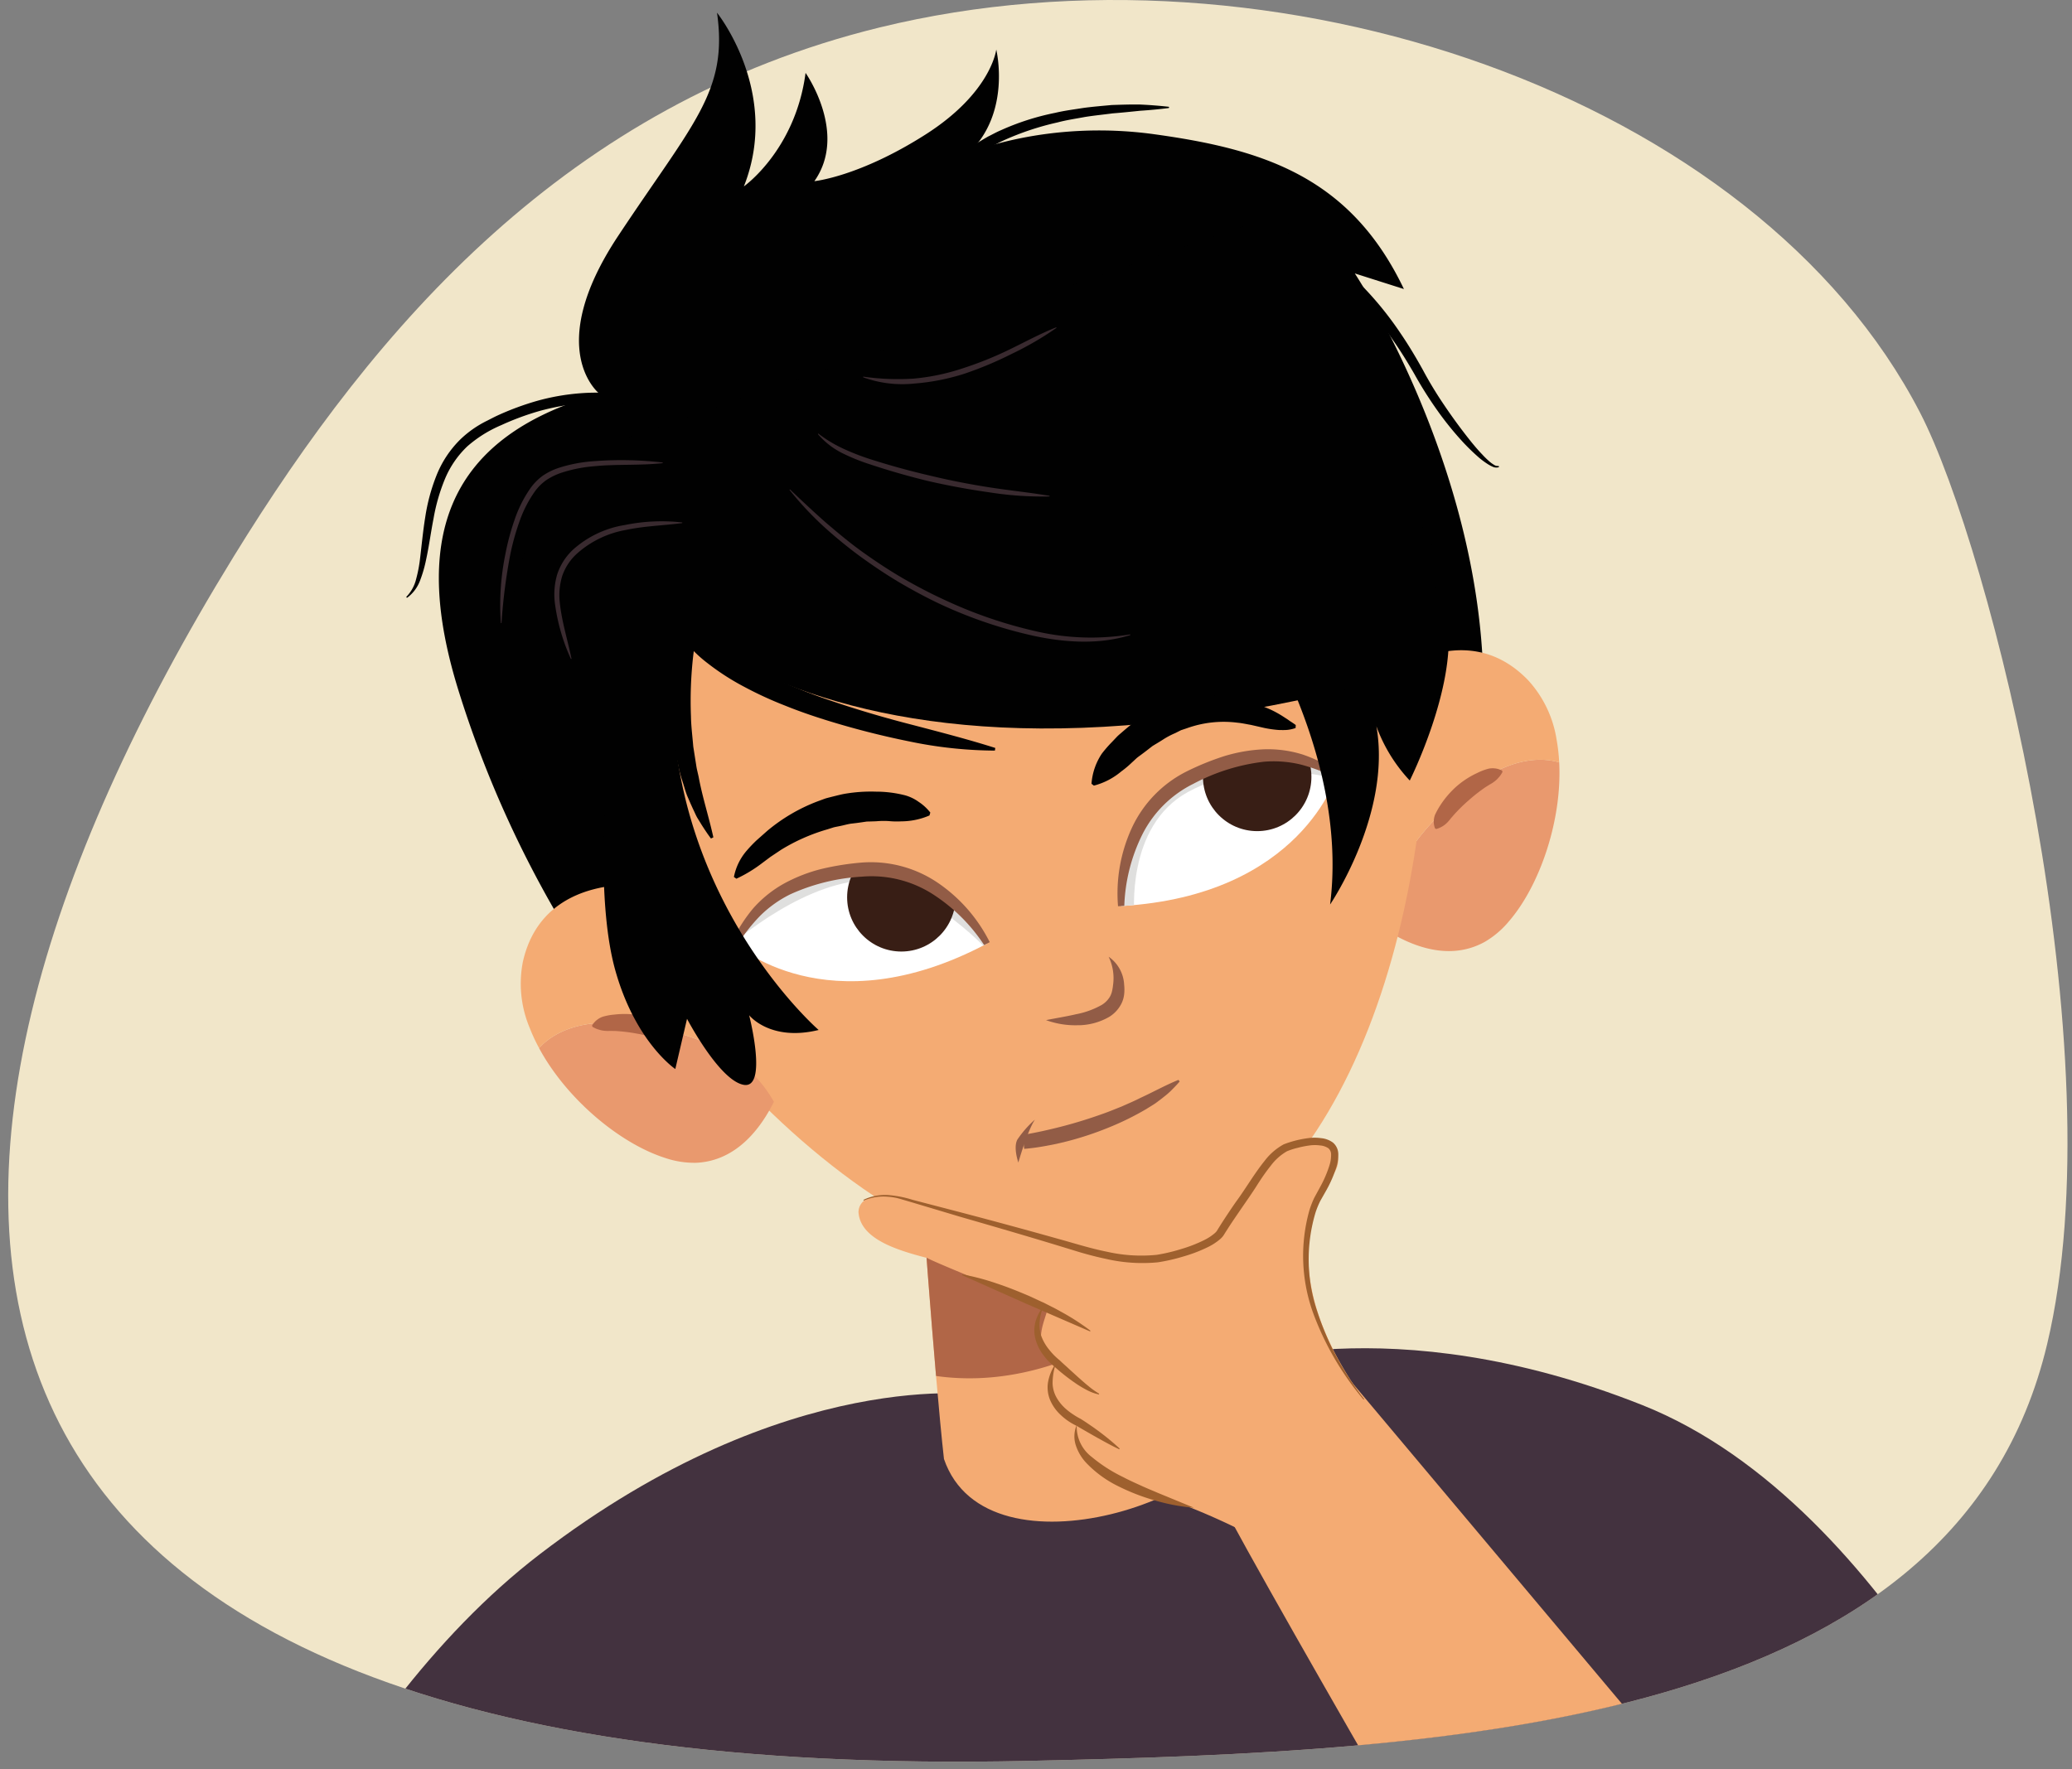
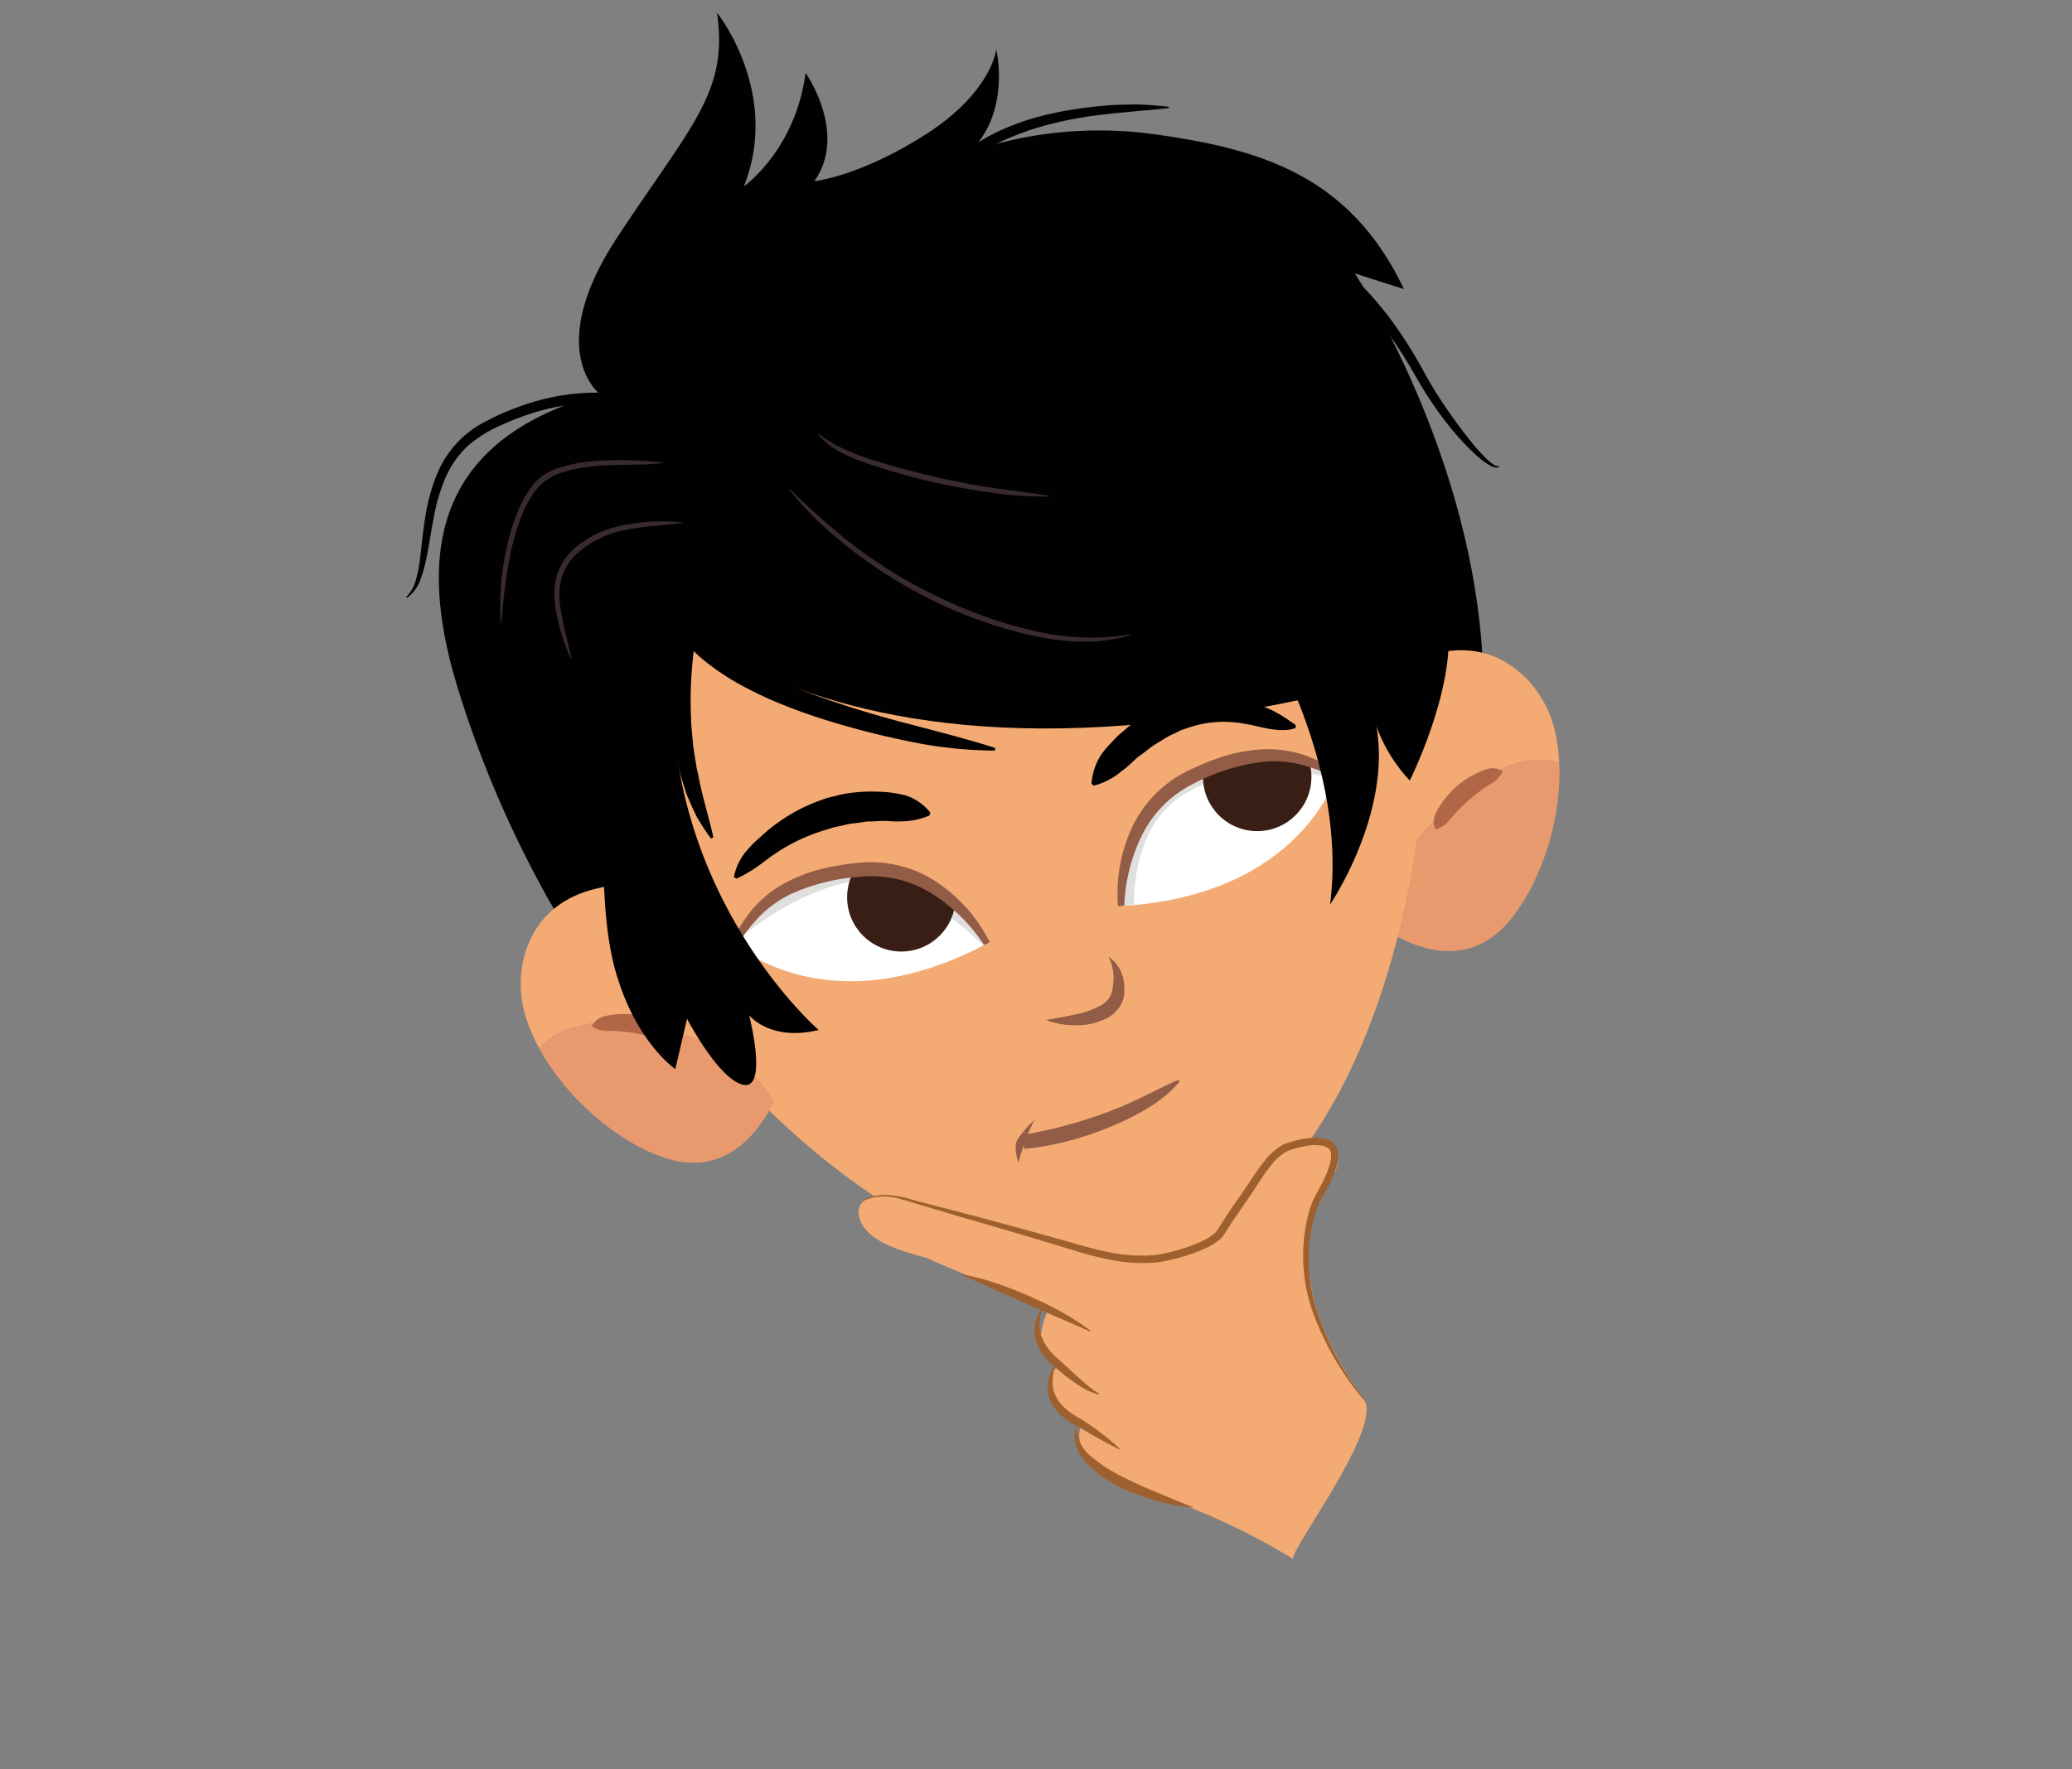
<svg xmlns="http://www.w3.org/2000/svg" width="357.138" height="305" viewBox="0 0 357.138 305">
  <rect x="0" y="0" width="357.138" height="305" fill="#808080" stroke="none" />
  <defs>
    <clipPath id="a">
-       <path d="M352.854,231.743c-15.674,65.846-101.4,70.234-175.727,71.859C-23.649,307.992-26.029,203.8,40.242,96.01c24.6-40,57.606-78.1,111.354-91.271,67.822-16.614,151.025,11.624,179.353,66.407C343.16,94.763,364.861,181.3,352.854,231.743Z" fill="none" />
-     </clipPath>
+       </clipPath>
    <clipPath id="b">
      <path d="M204.914,184.505s7.011,45.966,8.543,59.573-43.289,29.226-50.751,7.47c-1.637-14.532-4.272-51.851-4.272-51.851Z" fill="#f4ab73" />
    </clipPath>
    <clipPath id="c">
      <path d="M230.417,133.593s-6.069,20.793-37.17,22.62c0,0-.954-15.7,11.665-22.048S224.473,130.25,230.417,133.593Z" fill="none" />
    </clipPath>
    <clipPath id="d">
      <path d="M126.6,162.675s15.988,14.614,43.512.018c0,0-7.339-13.907-21.421-12.779S129.945,156.731,126.6,162.675Z" fill="none" />
    </clipPath>
  </defs>
  <g clip-path="url(#a)">
    <rect x="-7.614" y="-9.331" width="373.785" height="454.427" fill="#f1e6c9" />
-     <path d="M351.878,322.844s-25.063-63.2-68.8-80.59-72.487-6.345-72.487-6.345l-18.962,16.278-22.107-11.653s-33.63-5.41-76.458,27.411c-37.357,28.629-56.882,82.983-56.882,82.983s4.849,12.278,27.263,20.684,36.824,1.6,36.824,1.6l7.2-15.61,6.4-16.411s-2.794,72.046,3.747,135.727c0,0,36.433,5.7,99.16-1.36S306.3,461.105,306.3,461.105c-7.786-63.542-31.557-153.252-31.557-153.252l19.026,34.735s11.874,11.591,32.519-.273S351.878,322.844,351.878,322.844Z" fill="#43323f" />
    <path d="M204.914,184.505s7.011,45.966,8.543,59.573-43.289,29.226-50.751,7.47c-1.637-14.532-4.272-51.851-4.272-51.851Z" fill="#f4ab73" />
    <g clip-path="url(#b)">
      <path d="M209.906,174.323a8.866,8.866,0,0,0-6.093.051,6.047,6.047,0,0,0-3.922.964q-10.6,6.867-21.647,13.063a6.732,6.732,0,0,0-3.77-.449c-.772.116-1.539.247-2.306.376-1.59-1.057-44.861,35.472-37.319,34.043,21.776,24.424,55.38,19.032,80.861-12.541C220.5,203.893,214.932,174.169,209.906,174.323Z" fill="#b16647" />
    </g>
    <path d="M115.759,344.839a82.7,82.7,0,0,1,.8-10.716c.448-3.544,1.075-7.058,1.817-10.546s1.616-6.949,2.659-10.366c.5-1.713,1.072-3.409,1.663-5.1.314-.84.614-1.683.95-2.517l.487-1.224c.058-.182.074-.36-.032-.443-.008-.041-.1-.015-.147.076-.05.069-.085.225.061.194a.105.105,0,0,1-.164-.043.337.337,0,0,1-.013-.193.287.287,0,0,1,.345-.254c.338.105.4.484.4.717-.03.509-.089.911-.131,1.371l-.326,2.665c-.253,1.766-.509,3.53-.814,5.282-.577,3.511-1.265,6.991-2.007,10.461s-1.546,6.925-2.46,10.364C117.951,338.012,116.985,341.443,115.759,344.839Z" fill="#2d202b" />
    <path d="M272.665,368.483C266.254,356,220.659,278.6,209.312,256.756l22.206-20.195,83.19,99.03s33.814,38.819,9.272,52.871C292.421,406.531,272.665,368.483,272.665,368.483Z" fill="#f4ab73" />
  </g>
  <path d="M97.929,160.877a187.669,187.669,0,0,1-19.038-42.262C71.469,94.354,75.623,75.662,103.339,67.9c0,0-9.793-7.585,3.183-27.183s19-24.927,17.064-38.528c0,0,11.051,13.75,4.633,29.946,0,0,8.88-6.244,10.632-19.567,0,0,7.341,10.4,1.518,18.667,0,0,7.694-.747,19.117-8.016S171.717,8.54,171.717,8.54s2.662,10.858-4.764,17.868c0,0,13.43-5.828,31.989-3.265s33.76,7.211,43.041,26.692l-8.461-2.692s21.461,32.4,22.153,70.144C256.059,138.2,97.929,160.877,97.929,160.877Z" fill="#010101" />
  <path d="M251.414,137.417c-8.766,7.537-12.71,14.746-12.469,22.955,4.431,2.8,10.881,5.346,16.919,2.048a15.671,15.671,0,0,0,4.2-3.551c5.342-6.169,9.209-17.47,8.687-27.429C265.225,130.428,259.332,130.608,251.414,137.417Z" fill="#e9996e" />
  <path d="M103.713,87.669s-18.335,15-4.626,53.879,62.3,86.632,98.968,76.359c33.854-9.483,51.013-60.517,47.717-114.184-2.373-38.64-50.091-49.761-50.091-49.761Z" fill="#f4ab73" />
  <path d="M123.549,96.152s-1.174-1.272-10.331,18.745-6.234,42.749-6.234,42.749l-5.8,4.786s-10.053-19.124-12.62-34.994-.654-33.62,7.877-42.27S123.549,96.152,123.549,96.152Z" fill="#010101" />
  <path d="M263.411,117.294c-11.256-11.689-25.343.035-25.343.035l-4.657,38.684a33.393,33.393,0,0,0,5.534,4.359c-.241-8.209,3.7-15.418,12.469-22.955,7.918-6.809,13.811-6.989,17.332-5.977a30.553,30.553,0,0,0-.433-3.849A19.659,19.659,0,0,0,263.411,117.294Z" fill="#f4ab73" />
  <path d="M247.662,142.9a4.213,4.213,0,0,0,1.826-1.116,7.037,7.037,0,0,0,.585-.693l.592-.678a28.69,28.69,0,0,1,2.547-2.485,29.121,29.121,0,0,1,2.8-2.189l.758-.477a5.4,5.4,0,0,0,.763-.484,3.958,3.958,0,0,0,.718-.656,4.319,4.319,0,0,0,.677-.94l.007-.013a.263.263,0,0,0-.11-.355l-.007,0a3.535,3.535,0,0,0-2.241-.288,10.166,10.166,0,0,0-1.948.741,15.083,15.083,0,0,0-3.51,2.257,15.8,15.8,0,0,0-2.742,3.135,13.187,13.187,0,0,0-1.023,1.807,3.277,3.277,0,0,0-.04,2.268.274.274,0,0,0,.343.172Z" fill="#b16647" />
  <path d="M110.827,176.8c11.405,1.887,18.521,6,22.58,13.138-2.333,4.693-6.521,10.22-13.393,10.539a15.662,15.662,0,0,1-5.43-.855c-7.769-2.5-16.943-10.144-21.671-18.925C95.4,178,100.524,175.1,110.827,176.8Z" fill="#e9996e" />
  <path d="M90.122,165.838C93.668,150,111.8,152.7,111.8,152.7l24.075,30.636a33.422,33.422,0,0,1-2.463,6.6c-4.059-7.14-11.175-11.251-22.58-13.138-10.3-1.7-15.432,1.2-17.914,3.9a30.491,30.491,0,0,1-1.63-3.513A19.662,19.662,0,0,1,90.122,165.838Z" fill="#f4ab73" />
  <path d="M117.09,179.206a3.28,3.28,0,0,0-1.213-1.917,13.207,13.207,0,0,0-1.812-1.012,15.785,15.785,0,0,0-3.972-1.255,15.064,15.064,0,0,0-4.171-.1,10.142,10.142,0,0,0-2.05.378,3.532,3.532,0,0,0-1.765,1.41.262.262,0,0,0,.079.363l.006,0,.014.009a4.294,4.294,0,0,0,1.067.451,4,4,0,0,0,.954.188,5.592,5.592,0,0,0,.9.017l.895.013a29.38,29.38,0,0,1,3.528.416,28.846,28.846,0,0,1,3.468.8l.858.272a7.057,7.057,0,0,0,.86.289,4.236,4.236,0,0,0,2.14,0l.006,0A.274.274,0,0,0,117.09,179.206Z" fill="#b16647" />
  <path d="M230.417,133.593s-6.069,20.793-37.17,22.62c0,0-.954-15.7,11.665-22.048S224.473,130.25,230.417,133.593Z" fill="#fff" />
  <g clip-path="url(#c)">
    <path d="M195.538,157.918s-1.587-15.44,9.2-21.356c12.393-6.8,27.189-1.826,27.189-1.826l-.743-4.33-13.477-2.3-19.3,5.407L190,140.377l-2.1,14.832Z" fill="#dfdfde" />
    <circle cx="216.694" cy="133.951" r="9.346" fill="#381e15" />
  </g>
  <path d="M193.788,156.18a29.935,29.935,0,0,1,3.142-12.372,19.55,19.55,0,0,1,8.743-8.661,34.44,34.44,0,0,1,12.158-3.813,19.876,19.876,0,0,1,6.273.457,30.115,30.115,0,0,1,6.048,2.274l.531-.944a26.989,26.989,0,0,0-6.1-3.016,20.094,20.094,0,0,0-6.874-.91,27.365,27.365,0,0,0-6.8,1.206,46.415,46.415,0,0,0-6.315,2.574,20.545,20.545,0,0,0-9.566,9.9,27.007,27.007,0,0,0-2.32,13.372Z" fill="#925c46" />
  <path d="M126.6,162.675s15.988,14.614,43.512.018c0,0-7.339-13.907-21.421-12.779S129.945,156.731,126.6,162.675Z" fill="#fff" />
  <g clip-path="url(#d)">
    <path d="M123.854,164.736s11.081-10.513,22.442-12.625S170.5,164.082,170.5,164.082l5.846-2.314-12.193-13.891-21.451-.626L121.294,155.6Z" fill="#dfdfde" />
    <circle cx="155.359" cy="154.709" r="9.346" fill="#381e15" />
  </g>
  <path d="M170.593,162.44a27.014,27.014,0,0,0-8.929-10.222,20.556,20.556,0,0,0-13.316-3.488,46.466,46.466,0,0,0-6.733,1.082,27.36,27.36,0,0,0-6.435,2.5,20.074,20.074,0,0,0-5.4,4.349,26.987,26.987,0,0,0-3.649,5.747l.945.531a29.976,29.976,0,0,1,3.986-5.084,19.91,19.91,0,0,1,5.122-3.651,34.475,34.475,0,0,1,12.37-3.057,19.544,19.544,0,0,1,11.97,2.859,29.937,29.937,0,0,1,9.112,8.939Z" fill="#925c46" />
  <path d="M104.317,138.987s-1.351,17.279,1.739,28.308c3.476,12.408,10.343,17.018,10.343,17.018l2.02-8.66s5.563,10.645,9.772,11.384.934-12,.934-12,3.606,4.588,11.98,2.541c0,0-20.149-17.461-24.426-47.388a56.574,56.574,0,0,1,8.157-38.34l-14.125-5.97L94.376,107.969l-.833,24.96,3.658,13.06,7.116-7" fill="#010101" />
  <path d="M214.461,103.125s18.207,25.886,14.8,52.82c0,0,10.638-15.656,7.983-30.719a27.345,27.345,0,0,0,5.748,9.345S251,118.6,249.53,107.33c-.914-6.988-6.646-17.718-6.646-17.718" fill="#010101" />
  <path d="M104.222,94.653s28.341,50.2,133.776,22.728l11.14-18.962L217.443,37.955,105.7,76.315Z" fill="#010101" />
  <path d="M136.107,84.489a55.742,55.742,0,0,0,5.653,6.09,79,79,0,0,0,6.422,5.293c2.243,1.635,4.55,3.184,6.937,4.6,2.4,1.4,4.845,2.72,7.368,3.883a78.406,78.406,0,0,0,15.774,5.291c5.408,1.147,11.192,1.517,16.53-.144a.06.06,0,0,0-.028-.116,42.175,42.175,0,0,1-16.324-.573,77.545,77.545,0,0,1-15.544-5.344c-2.5-1.141-4.93-2.42-7.31-3.789-2.371-1.386-4.664-2.9-6.9-4.5s-4.336-3.373-6.428-5.157c-2.056-1.826-4.062-3.7-6.065-5.614a.06.06,0,0,0-.085,0A.061.061,0,0,0,136.107,84.489Z" fill="#392a2f" />
-   <path d="M148.8,65.058a19.7,19.7,0,0,0,8.776,1.071,37.7,37.7,0,0,0,8.717-1.717,62.391,62.391,0,0,0,8.161-3.432,53.934,53.934,0,0,0,7.621-4.434.06.06,0,0,0-.057-.1c-2.742,1.1-5.309,2.5-7.937,3.774A61.649,61.649,0,0,1,166,63.484a37.249,37.249,0,0,1-8.482,1.79,41.925,41.925,0,0,1-8.681-.331.061.061,0,0,0-.067.052A.062.062,0,0,0,148.8,65.058Z" fill="#392a2f" />
  <path d="M114.192,79.739a62.032,62.032,0,0,0-11.929-.216,25.058,25.058,0,0,0-5.938,1.138,11.058,11.058,0,0,0-2.78,1.364,9.468,9.468,0,0,0-2.174,2.232,21.674,21.674,0,0,0-2.7,5.427,42.249,42.249,0,0,0-1.551,5.8,43.8,43.8,0,0,0-.794,11.9.06.06,0,0,0,.119,0,96.579,96.579,0,0,1,1.5-11.738,41.464,41.464,0,0,1,1.57-5.667,20.8,20.8,0,0,1,2.621-5.169,8.524,8.524,0,0,1,1.971-1.994,10.839,10.839,0,0,1,2.534-1.265,24.225,24.225,0,0,1,5.7-1.16c3.91-.4,7.875-.1,11.849-.538a.06.06,0,0,0,.053-.066A.061.061,0,0,0,114.192,79.739Z" fill="#392a2f" />
  <path d="M117.548,90.072a31.6,31.6,0,0,0-9.84.447,17.454,17.454,0,0,0-8.96,4.268,10.129,10.129,0,0,0-2.72,4.288,12.286,12.286,0,0,0-.371,5.031,33.587,33.587,0,0,0,2.732,9.47.059.059,0,0,0,.078.032.061.061,0,0,0,.035-.068c-.669-3.209-1.658-6.334-2-9.52a11.414,11.414,0,0,1,.39-4.672,9.2,9.2,0,0,1,2.526-3.869,17.082,17.082,0,0,1,8.471-4.111c3.156-.681,6.406-.754,9.665-1.177a.062.062,0,0,0,.052-.067A.06.06,0,0,0,117.548,90.072Z" fill="#392a2f" />
  <path d="M141,74.87a13.349,13.349,0,0,0,4.158,3.244,34.29,34.29,0,0,0,4.89,1.973q4.974,1.65,10.073,2.881,5.11,1.165,10.3,1.9a58.937,58.937,0,0,0,10.439.73.061.061,0,0,0,.058-.062.06.06,0,0,0-.05-.057c-3.448-.573-6.893-.92-10.322-1.454s-6.833-1.2-10.2-2.01q-5.066-1.172-10.029-2.747a40.264,40.264,0,0,1-4.817-1.846,22.217,22.217,0,0,1-4.415-2.641.06.06,0,0,0-.083.085Z" fill="#392a2f" />
  <path d="M126.926,151.5a23.541,23.541,0,0,0,4.085-2.426l1.791-1.34,1.848-1.233a32.446,32.446,0,0,1,7.957-3.511l1.022-.324c.343-.1.7-.148,1.046-.225.7-.129,1.382-.35,2.088-.443.709-.073,1.413-.172,2.118-.277l.53-.077.536-.012,1.072-.035a14.484,14.484,0,0,1,2.155-.034,14.4,14.4,0,0,0,2.182.047,12.375,12.375,0,0,0,4.851-1.015l.145-.5a8.409,8.409,0,0,0-2.017-1.852,7.385,7.385,0,0,0-2.316-1.118,20.236,20.236,0,0,0-5.024-.636,26.85,26.85,0,0,0-5.1.322c-.843.127-1.669.362-2.5.559-.412.113-.83.2-1.234.337l-1.2.442a30.127,30.127,0,0,0-8.681,5.072l-1.862,1.649a23.334,23.334,0,0,0-1.711,1.792A9.733,9.733,0,0,0,126.5,151.2Z" fill="#010101" />
  <path d="M223.34,125c-.387-.285-.726-.5-1.066-.721-.346-.266-.695-.468-1.032-.693a18.231,18.231,0,0,0-2.2-1.227,30.589,30.589,0,0,0-4.959-1.725,20.952,20.952,0,0,0-11.02.04l-1.356.395-1.281.553a15.93,15.93,0,0,0-2.473,1.253c-.78.479-1.556.971-2.308,1.485-.692.575-1.393,1.139-2.072,1.726-.335.3-.689.577-1.006.888l-.911.963a21.342,21.342,0,0,0-1.735,1.994,10.733,10.733,0,0,0-1.787,5.2l.412.319a11.977,11.977,0,0,0,4.692-2.422,17.313,17.313,0,0,0,1.819-1.523l.866-.8c.3-.253.619-.464.925-.7.621-.456,1.221-.935,1.829-1.4.645-.393,1.293-.77,1.922-1.182a14.02,14.02,0,0,1,1.968-1.027l.99-.5,1.032-.344a18.732,18.732,0,0,1,8.727-.949c.764.07,1.534.25,2.309.379l2.369.54a18.972,18.972,0,0,0,2.542.346c.467,0,.921.016,1.379-.029a6.222,6.222,0,0,0,1.4-.322Z" fill="#010101" />
  <path d="M171.55,128.955c-4.723-1.5-9.452-2.711-14.169-3.95-4.722-1.207-9.4-2.574-13.982-4.136a94.726,94.726,0,0,1-13.29-5.574,47.921,47.921,0,0,1-6-3.712,21.461,21.461,0,0,1-4.768-4.79l-2.731,1.744a22.459,22.459,0,0,0,5.359,5.812,42.253,42.253,0,0,0,6.445,4.137,64.357,64.357,0,0,0,6.854,3.149c2.319.942,4.679,1.758,7.052,2.5a144.682,144.682,0,0,0,14.406,3.693,73.493,73.493,0,0,0,14.757,1.583Z" fill="#010101" />
  <path d="M118.423,101.516a41.942,41.942,0,0,0-1.554,5.447c-.207.91-.37,1.827-.555,2.741l-.395,2.767a56.835,56.835,0,0,0-.256,11.165c.082,1.864.392,3.711.658,5.554l.58,2.738a21.831,21.831,0,0,0,.707,2.7c.3.886.52,1.79.872,2.653.371.858.736,1.714,1.141,2.551.2.417.372.848.618,1.247l.734,1.191c.5.783,1.012,1.558,1.574,2.3l.412-.206c-.8-3.621-1.9-6.956-2.542-10.446l-.293-1.289c-.092-.43-.145-.87-.219-1.3l-.41-2.61c-.141-1.759-.373-3.5-.4-5.267a68.508,68.508,0,0,1,.408-10.55c.222-1.748.468-3.494.789-5.226.322-1.715.74-3.477,1.183-5.073Z" fill="#010101" />
  <path d="M180.3,175.88a14.666,14.666,0,0,0,5.374.884,10.834,10.834,0,0,0,5.544-1.461,5.7,5.7,0,0,0,2.149-2.421,4.923,4.923,0,0,0,.411-1.6,7.447,7.447,0,0,0-.014-1.481,6.234,6.234,0,0,0-2.675-4.849,8.477,8.477,0,0,1,.764,4.855,8.716,8.716,0,0,1-.192,1.146,3.468,3.468,0,0,1-.362.91,4.175,4.175,0,0,1-1.393,1.393,14.574,14.574,0,0,1-4.454,1.615C183.806,175.255,182.09,175.525,180.3,175.88Z" fill="#925c46" />
  <path d="M176.535,198.077a36.841,36.841,0,0,0,3.723-.507l1.826-.352,1.806-.432a54.541,54.541,0,0,0,7.053-2.324,48.53,48.53,0,0,0,6.671-3.271c.524-.333,1.061-.642,1.572-.993.5-.371,1-.739,1.481-1.133a12.632,12.632,0,0,0,1.392-1.239c.439-.444.874-.888,1.273-1.368l-.21-.276c-2.31.947-4.367,2.106-6.541,3.1-1.054.544-2.155,1-3.237,1.487-1.107.435-2.2.9-3.323,1.287-2.237.8-4.507,1.513-6.808,2.111s-4.65,1.125-6.925,1.5Z" fill="#925c46" />
  <path d="M175.527,200.434s1.533-5.421,2.858-7.4a18,18,0,0,0-3.033,3.454C174.619,197.877,175.527,200.434,175.527,200.434Z" fill="#925c46" />
  <path d="M107.272,68.069a23,23,0,0,0-3.746-.361,34.609,34.609,0,0,0-3.7.111,38.569,38.569,0,0,0-7.268,1.3,48.023,48.023,0,0,0-6.912,2.567c-.554.264-1.1.553-1.646.829a18.263,18.263,0,0,0-4.635,3.226,18.138,18.138,0,0,0-4.144,6.265A32.641,32.641,0,0,0,73.3,89.139c-.391,2.409-.612,4.817-.9,7.185a23.792,23.792,0,0,1-.666,3.482,6.58,6.58,0,0,1-1.645,3.038l-.005,0a.115.115,0,0,0,.147.177,6.547,6.547,0,0,0,2.191-2.978A22.448,22.448,0,0,0,73.442,96.5c.52-2.385.826-4.773,1.287-7.11a32.382,32.382,0,0,1,1.947-6.773,16.491,16.491,0,0,1,3.863-5.651A21.621,21.621,0,0,1,86.4,73.3a46.251,46.251,0,0,1,6.635-2.454,42.156,42.156,0,0,1,6.941-1.285,32.642,32.642,0,0,1,3.521-.151,23.751,23.751,0,0,1,3.452.246l.05.008a.809.809,0,0,0,.274-1.595Z" fill="#010101" />
  <path d="M165.6,29.211a13.611,13.611,0,0,1,1.62-1.527l.923-.708.972-.652a34.408,34.408,0,0,1,4.145-2.239,47.689,47.689,0,0,1,9.033-2.979c1.542-.413,3.129-.64,4.7-.936,1.579-.256,3.178-.407,4.767-.621,1.6-.125,3.2-.29,4.8-.456q2.412-.155,4.837-.46h.006a.115.115,0,0,0,0-.229q-2.425-.268-4.874-.38c-1.628-.031-3.26.03-4.892.082-1.625.152-3.255.284-4.876.5-1.616.262-3.245.456-4.844.841a43.21,43.21,0,0,0-9.4,3.008c-.764.32-1.489.736-2.234,1.1-.72.419-1.441.838-2.133,1.309l-1.03.721-.988.79a13.015,13.015,0,0,0-1.836,1.873.809.809,0,0,0,1.269,1Z" fill="#010101" />
  <path d="M218.5,40.8a17.7,17.7,0,0,1,3.226,1.121,28,28,0,0,1,3.12,1.625,41.456,41.456,0,0,1,5.707,4.19,59.545,59.545,0,0,1,9.407,10.7c1.381,1.952,2.637,3.987,3.837,6.067a66.973,66.973,0,0,0,3.9,6.193,53.828,53.828,0,0,0,4.611,5.687,36.671,36.671,0,0,0,2.651,2.547,14.323,14.323,0,0,0,1.5,1.1,5.739,5.739,0,0,0,.837.441,1.416,1.416,0,0,0,1,.089.115.115,0,0,0-.062-.22l-.015,0a1.17,1.17,0,0,1-.747-.225,5.42,5.42,0,0,1-.7-.509,14.7,14.7,0,0,1-1.274-1.237c-.826-.857-1.594-1.777-2.334-2.717q-2.226-2.817-4.234-5.8a66.734,66.734,0,0,1-3.716-6.146c-1.183-2.125-2.436-4.23-3.817-6.248a57.717,57.717,0,0,0-9.651-11.073,38.772,38.772,0,0,0-6-4.34,29.818,29.818,0,0,0-3.329-1.682,17.943,17.943,0,0,0-3.645-1.161.809.809,0,0,0-.323,1.585Z" fill="#010101" />
  <path d="M147.973,208.965a2.553,2.553,0,0,1,1.876-2.42c-.973.334.505-.2.771-.271a8.983,8.983,0,0,1,2.456-.178,51.962,51.962,0,0,1,5.973.813,73.389,73.389,0,0,1,10.5,2.517c11.1,3.277,27.553,11.937,38.671,4.688,3.35-2.184,4.136-5.42,6.336-8.442.987-4.965,7.227-9.474,11.754-9.238,3.311.172,5.743,2.952,3.425,6.144-3.919,5.4-9.172,18.706,5.338,38.689,3.492,4.808-13.361,26.808-12.139,27.539a118.952,118.952,0,0,0-26.562-12.017c-4.914-1.533-12.139-5.487-9.928-11.432.032-.087.374,1.228.411,1.146-3.374-1.859-8.187-8-4.643-10.758-4.24-3.539-2.615-6.728-1.78-9.562-2.246-1.218-4.543-2.344-6.871-3.4-3.273-1.479-12.552-5.188-13.746-5.892C154.6,215.546,148.254,213.607,147.973,208.965Z" fill="#f4ab73" />
  <path d="M187.95,229.423a40.133,40.133,0,0,0-5.128-3.3c-.873-.508-1.782-.936-2.674-1.4l-2.732-1.268c-1.848-.785-3.708-1.545-5.624-2.174a40.67,40.67,0,0,0-5.894-1.558l-.058.131,11,4.906,11.051,4.793Z" fill="#9e602e" />
  <path d="M189.449,240.283a13.077,13.077,0,0,1-1.845-1.313c-.58-.455-1.125-.96-1.682-1.444l-1.643-1.491c-.527-.511-1.116-.991-1.614-1.491l0,0-.107-.089a10.969,10.969,0,0,1-1.692-1.722,8.105,8.105,0,0,1-1.249-2.042,5.073,5.073,0,0,1-.342-1.131,4.761,4.761,0,0,1-.112-1.212,8.762,8.762,0,0,1,.509-2.633l-.117-.081a7.019,7.019,0,0,0-1.151,2.562,5.866,5.866,0,0,0,.109,2.811,8.059,8.059,0,0,0,1.253,2.528,10.276,10.276,0,0,0,1.945,2.052l-.012-.01a34.4,34.4,0,0,0,3.6,2.852,17.675,17.675,0,0,0,1.967,1.191,8,8,0,0,0,2.159.805Z" fill="#9e602e" />
  <path d="M192.984,249.742A42.569,42.569,0,0,0,189.7,247c-.566-.421-1.128-.846-1.713-1.231-.573-.4-1.16-.794-1.753-1.156l-.034-.02-.1-.05a12.1,12.1,0,0,1-1.149-.695,9.446,9.446,0,0,1-1.106-.827,7.519,7.519,0,0,1-1.7-2.008,5.269,5.269,0,0,1-.716-2.521,10.875,10.875,0,0,1,.432-2.979l-.123-.072a8.278,8.278,0,0,0-1.109,2.94,5.705,5.705,0,0,0,.421,3.116,7.6,7.6,0,0,0,1.87,2.543,10.383,10.383,0,0,0,2.619,1.772l-.014-.008q1.821,1.072,3.663,2.107c1.232.682,2.46,1.372,3.744,1.965Z" fill="#9e602e" />
  <path d="M235.135,241.224a49.309,49.309,0,0,1-8.115-15.191,28.13,28.13,0,0,1-.263-17,15.067,15.067,0,0,1,.818-1.988l1.067-1.884a21.311,21.311,0,0,0,1.724-4,6.919,6.919,0,0,0,.308-2.174,2.645,2.645,0,0,0-.922-1.994,4.113,4.113,0,0,0-2.068-.766,8.046,8.046,0,0,0-2.192,0,17.971,17.971,0,0,0-4.23,1.073,10.41,10.41,0,0,0-3.295,2.853c-1.827,2.271-3.252,4.787-4.973,7.112q-1.236,1.783-2.41,3.61l-.579.918-.28.456a2.516,2.516,0,0,1-.349.371,8.749,8.749,0,0,1-1.778,1.167,24.4,24.4,0,0,1-4.011,1.565,30.267,30.267,0,0,1-4.194.994,26.679,26.679,0,0,1-8.575-.529c-2.829-.561-5.584-1.445-8.372-2.212q-8.347-2.349-16.735-4.549l-8.391-2.187a19.084,19.084,0,0,0-4.259-.833,8.7,8.7,0,0,0-4.245.835l.065.127a8.477,8.477,0,0,1,4.169-.665,9.879,9.879,0,0,1,2.078.361l2.08.612,8.308,2.485c5.554,1.6,11.1,3.212,16.626,4.891l4.146,1.267c1.408.409,2.834.779,4.284,1.083a27.873,27.873,0,0,0,8.991.607,31.523,31.523,0,0,0,4.411-1.008A25.633,25.633,0,0,0,208.226,215a10,10,0,0,0,2.079-1.356,3.681,3.681,0,0,0,.564-.61l.318-.508.576-.9c.774-1.2,1.595-2.372,2.4-3.558.8-1.16,1.669-2.4,2.439-3.616s1.562-2.384,2.416-3.446a9.192,9.192,0,0,1,2.819-2.52,11.987,11.987,0,0,1,1.83-.587,17.017,17.017,0,0,1,1.983-.4,6.683,6.683,0,0,1,1.868-.013,2.956,2.956,0,0,1,1.441.483,1.383,1.383,0,0,1,.472,1.082,5.706,5.706,0,0,1-.25,1.77,20.1,20.1,0,0,1-1.6,3.762l-1.044,1.922a16.05,16.05,0,0,0-.843,2.162,29.025,29.025,0,0,0,.6,17.587,49.7,49.7,0,0,0,8.733,15.053Z" fill="#9e602e" />
  <path d="M205.8,259.952l-6.19-2.548c-1.015-.44-2.039-.845-3.034-1.313-1-.449-2-.9-2.96-1.412a26.239,26.239,0,0,1-5.411-3.463,6.556,6.556,0,0,1-2.615-5.531,4.987,4.987,0,0,0-.178,3.448,8.15,8.15,0,0,0,1.8,3.065,19.309,19.309,0,0,0,5.59,4.071,35.848,35.848,0,0,0,6.347,2.446A33.05,33.05,0,0,0,205.8,259.952Z" fill="#9e602e" />
</svg>